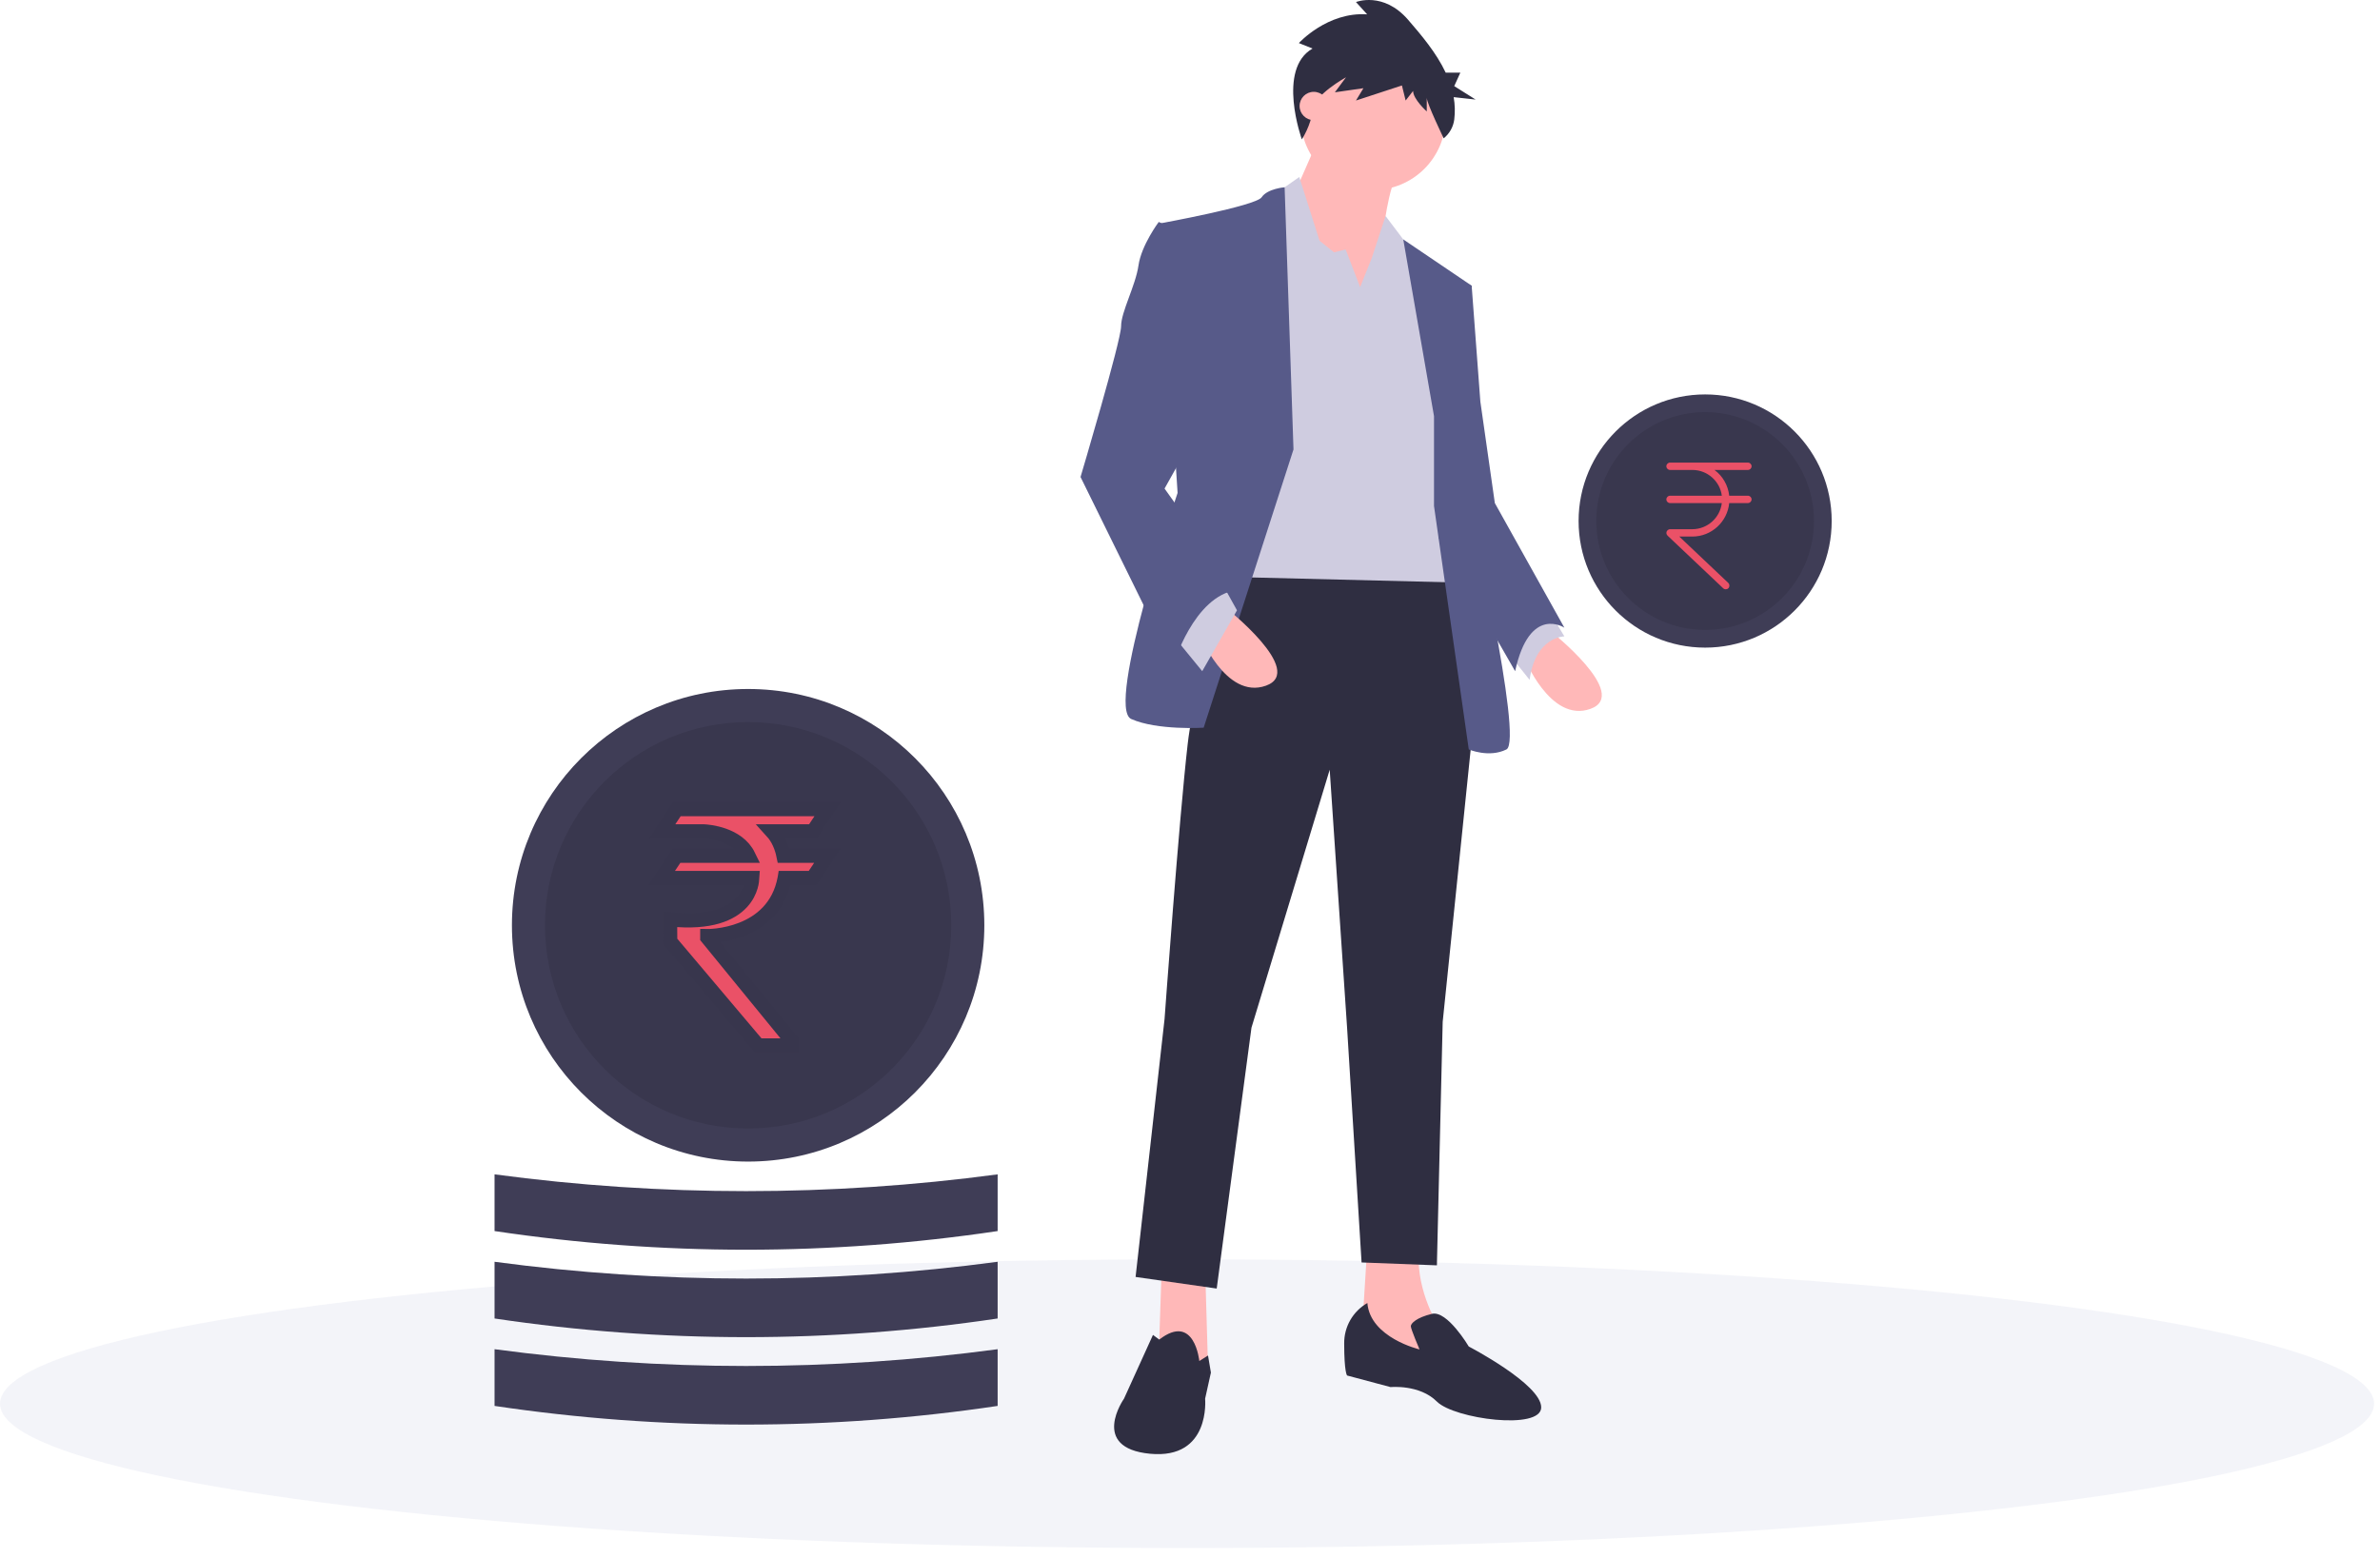
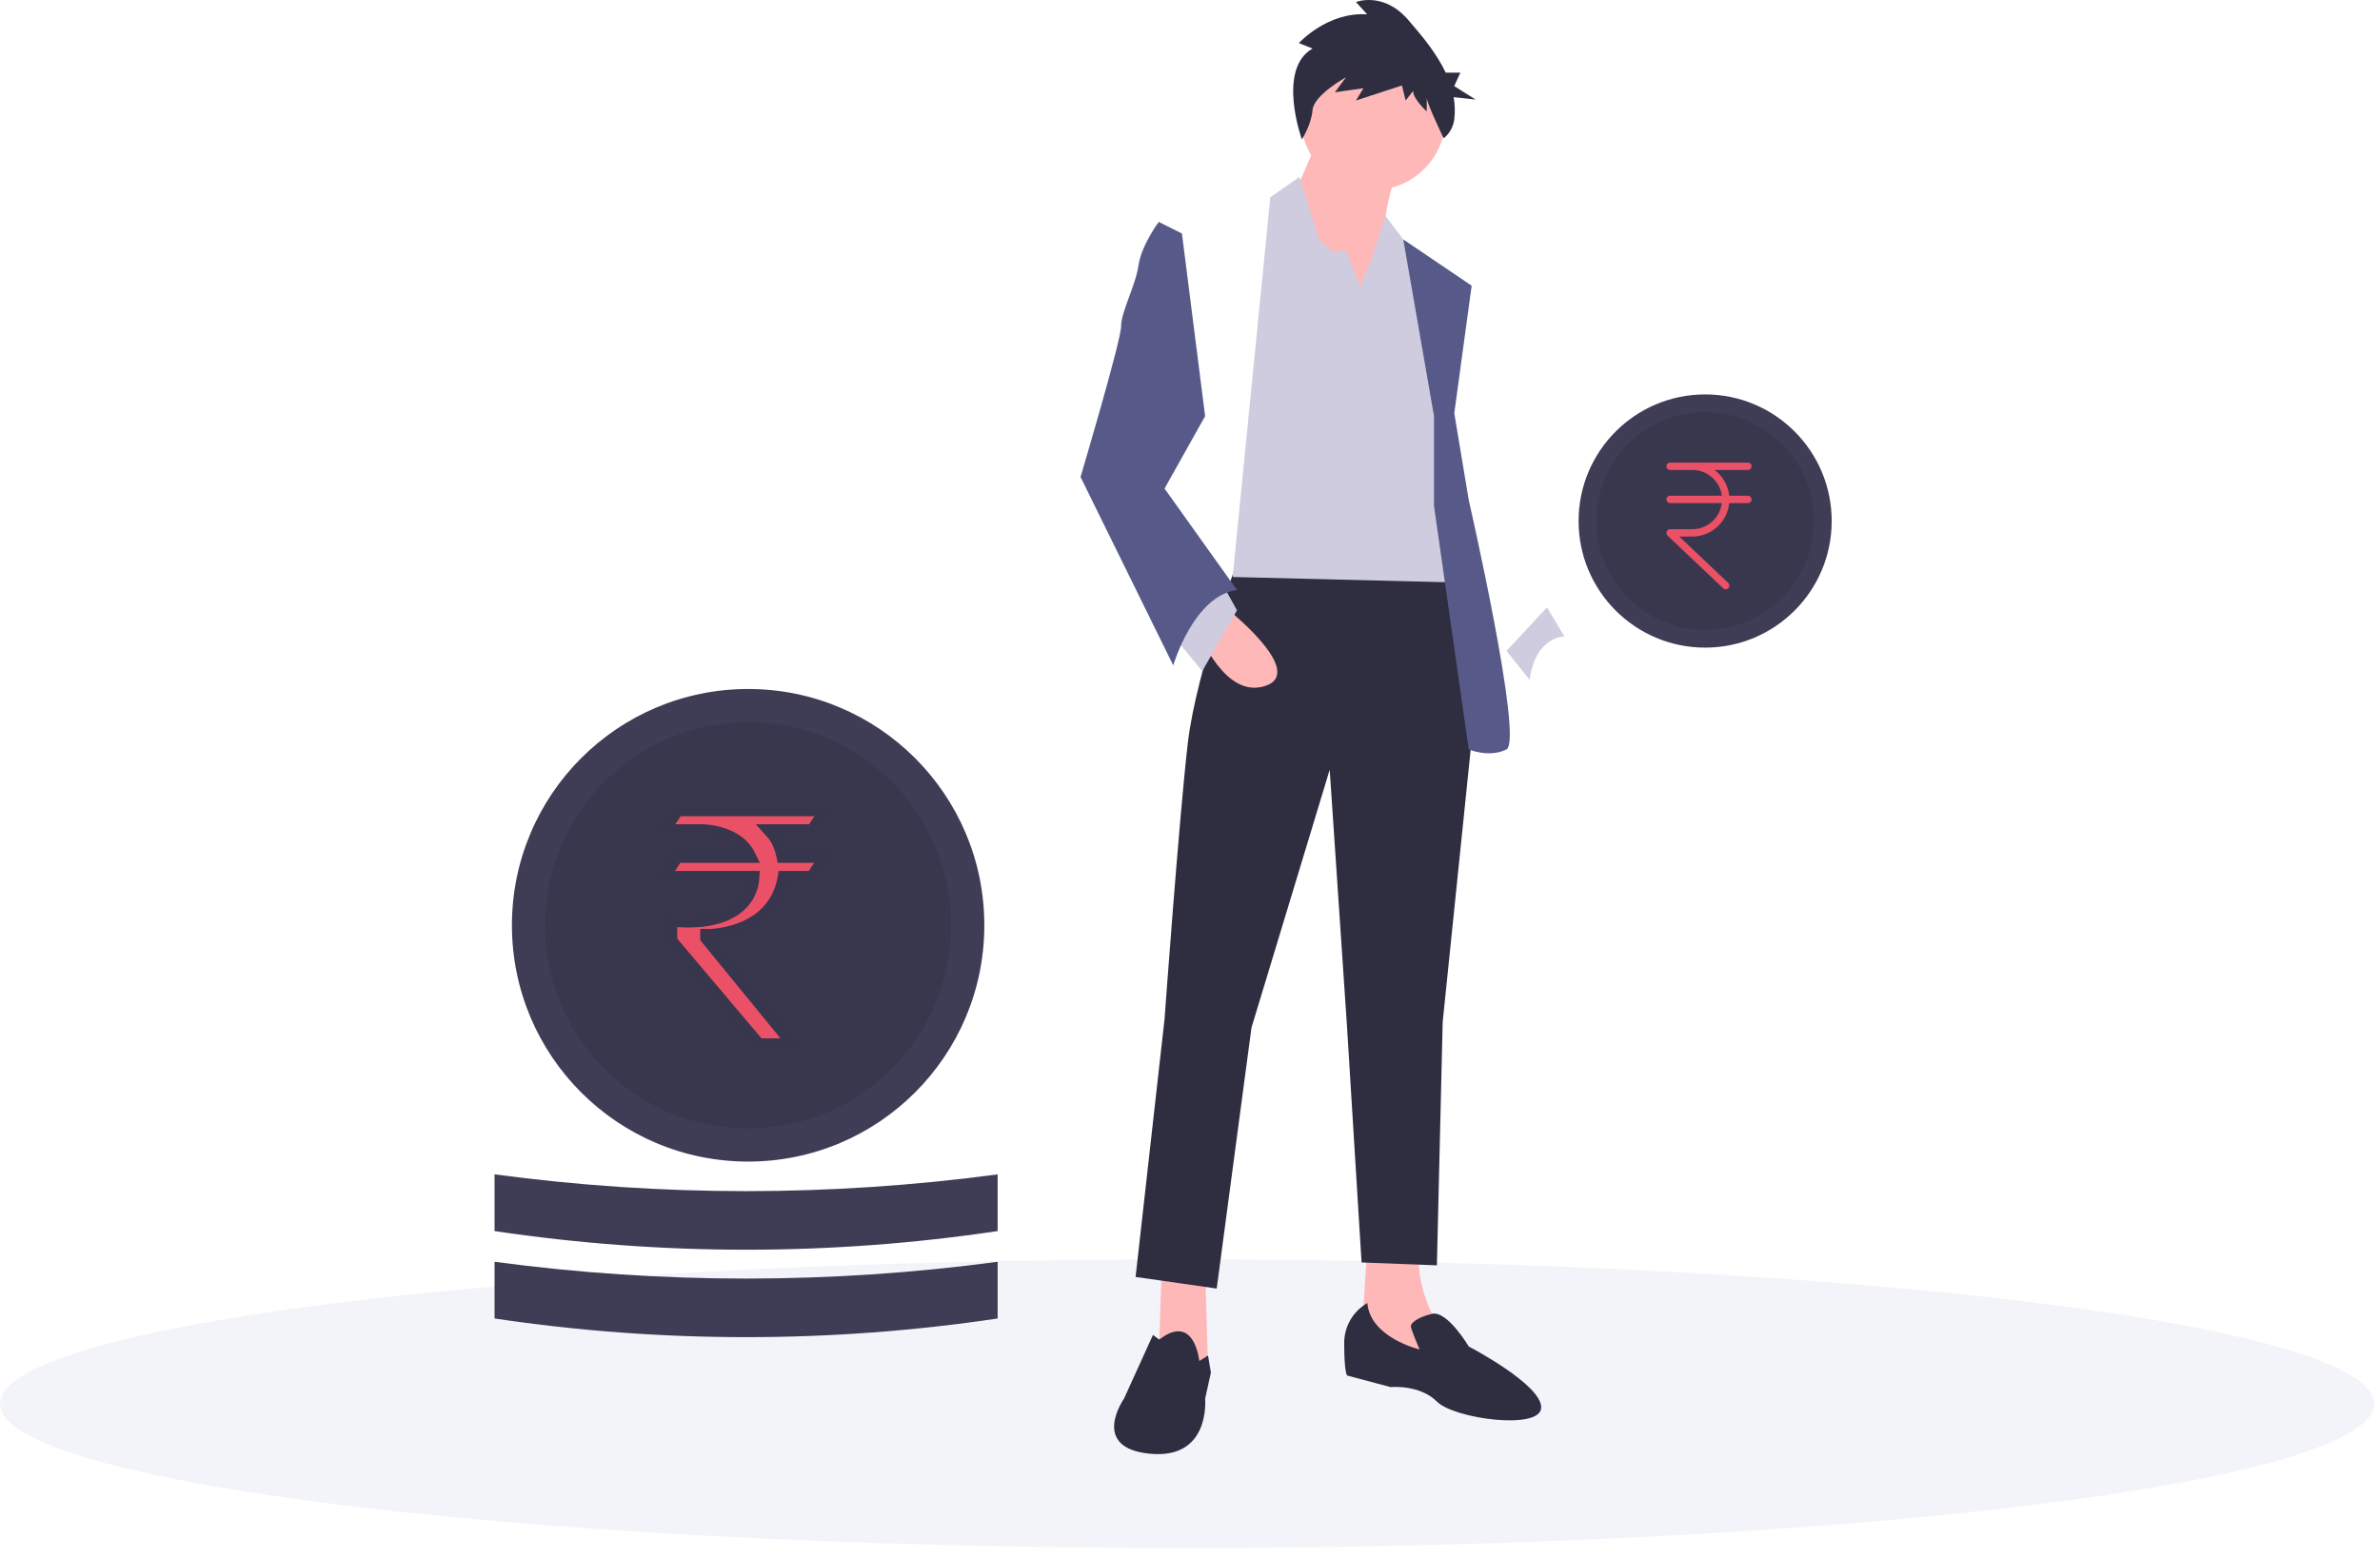
<svg xmlns="http://www.w3.org/2000/svg" width="168px" height="110px" viewBox="0 0 168 110" version="1.1">
  <title>services_3</title>
  <desc>Created with Sketch.</desc>
  <g id="Page-1" stroke="none" stroke-width="1" fill="none" fill-rule="evenodd">
    <g id="services_3" fill-rule="nonzero">
      <g id="Group-15-Copy" transform="translate(0, 88.432)" fill="#45509D" fill-opacity="0.243" opacity="0.253">
        <g id="undraw_Savings_dwkw-Copy-5" transform="translate(0, 0.485)">
          <ellipse id="Oval" cx="83.791" cy="10.194" rx="83.791" ry="10.194" />
        </g>
      </g>
      <g id="Group-12" transform="translate(34.909, 0)">
        <g id="Group-42" transform="translate(67.504, 51.379) scale(-1, 1) translate(-67.504, -51.379) translate(40.444, 0)">
          <g id="Group-2" transform="translate(0, 27.772)">
            <g id="Group-41">
              <ellipse id="Oval" fill="#3F3D56" cx="9.11" cy="9.016" rx="8.933" ry="8.939" />
              <ellipse id="Oval" fill="#000000" opacity="0.1" cx="9.11" cy="9.016" rx="7.682" ry="7.688" />
            </g>
            <g id="rupee" transform="translate(5.822, 4.89)" fill="#EA5167">
              <path d="M5.764,2.339 L4.445,2.339 C4.37,1.611 3.978,0.936 3.404,0.52 L5.764,0.52 C5.907,0.52 6.024,0.403 6.024,0.26 C6.024,0.117 5.907,0 5.764,0 L0.269,0 C0.126,0 0.009,0.117 0.009,0.26 C0.009,0.403 0.126,0.52 0.269,0.52 L1.843,0.52 C2.913,0.52 3.796,1.325 3.923,2.339 L0.269,2.339 C0.126,2.339 0.009,2.456 0.009,2.599 C0.009,2.742 0.126,2.859 0.269,2.859 L3.923,2.859 C3.793,3.911 2.9,4.701 1.843,4.704 L0.272,4.704 C0.126,4.706 0.009,4.826 0.012,4.971 C0.012,5.042 0.043,5.109 0.093,5.158 L4.022,8.877 C4.126,8.976 4.289,8.971 4.388,8.867 C4.487,8.76 4.481,8.597 4.378,8.495 L0.921,5.223 L1.84,5.223 C3.196,5.223 4.315,4.184 4.445,2.859 L5.764,2.859 C5.907,2.859 6.024,2.742 6.024,2.599 C6.024,2.456 5.907,2.339 5.764,2.339 Z" id="Path" transform="translate(3.017, 4.474) scale(-1, 1) translate(-3.017, -4.474) " />
            </g>
          </g>
          <g id="undraw_project_completed_w0oq" transform="translate(15.958, 0)">
-             <path d="M4.111,44.525 C4.111,44.525 -1.616,49.027 1.248,50.051 C4.111,51.074 5.951,46.367 5.951,46.367 L4.111,44.525 Z" id="Path" fill="#FFB8B8" />
            <path d="M4.315,42.888 L3.088,44.934 C3.088,44.934 5.133,44.934 5.542,48.004 L7.178,45.958 L4.315,42.888 Z" id="Path" fill="#CFCCE0" />
            <polygon id="Path" fill="#FFB8B8" points="31.515 89.548 31.72 95.688 29.266 97.12 28.243 96.506 28.448 89.548" />
            <path d="M16.995,87.911 L17.404,94.46 L11.678,96.915 L12.087,93.436 C12.087,93.436 13.723,90.776 13.314,87.911 L16.995,87.911 Z" id="Path" fill="#FFB8B8" />
            <path d="M25.789,38.59 C25.789,38.59 29.061,47.186 29.675,52.507 C30.288,57.827 31.311,71.948 31.311,71.948 L33.356,90.162 L27.63,90.981 L25.176,72.562 L19.654,54.348 L18.427,72.562 L17.404,89.139 L12.087,89.343 L11.678,72.153 L9.428,50.255 L10.655,39.818 L25.789,38.59 Z" id="Path" fill="#2F2E41" />
            <path d="M28.857,96.097 C28.857,96.097 29.192,92.66 31.683,94.583 L32.129,94.255 L34.174,98.757 C34.174,98.757 36.628,102.236 32.333,102.646 C28.039,103.055 28.448,98.757 28.448,98.757 L28.039,96.915 L28.243,95.709 L28.857,96.097 Z" id="Path" fill="#2F2E41" />
            <path d="M16.995,92.004 C18.02,92.59 18.647,93.687 18.631,94.869 C18.631,96.915 18.427,97.12 18.427,97.12 L15.359,97.939 C15.359,97.939 13.314,97.734 12.087,98.962 C10.86,100.19 4.724,101.008 4.724,99.371 C4.724,97.734 9.837,95.074 9.837,95.074 C9.837,95.074 11.355,92.508 12.437,92.767 C13.518,93.027 13.927,93.436 13.927,93.641 C13.927,93.846 13.314,95.278 13.314,95.278 C13.314,95.278 16.791,94.46 16.995,92.004 Z" id="Path" fill="#2F2E41" />
            <ellipse id="Oval" fill="#FFB8B8" cx="16.586" cy="8.302" rx="5.113" ry="5.116" />
            <path d="M20.369,9.632 L22.619,14.749 L16.484,23.549 C16.484,23.549 16.075,13.93 14.848,12.293 C13.621,10.656 20.369,9.632 20.369,9.632 Z" id="Path" fill="#FFB8B8" />
            <polygon id="Path" fill="#CFCCE0" points="17.506 20.274 18.529 17.614 19.347 17.818 20.37 17 21.801 12.498 23.846 13.93 26.505 40.739 9.939 41.148 12.189 22.525 14.234 17.205 15.71 15.252 16.688 18.228" />
-             <path d="M22.21,31.735 L22.836,13.222 C22.836,13.222 24.051,13.316 24.46,13.93 C24.869,14.544 31.618,15.772 31.618,15.772 L30.391,34.804 C30.391,34.804 35.503,49.948 33.663,50.767 C31.822,51.586 28.55,51.381 28.55,51.381 L22.21,31.735 Z" id="Path" fill="#575A89" />
            <path d="M12.291,29.381 L14.461,16.905 L9.633,20.172 L10.86,29.176 L9.837,35.316 C9.837,35.316 5.951,52.302 7.178,52.916 C8.406,53.53 9.837,52.916 9.837,52.916 L12.291,35.725 L12.291,29.381 Z" id="Path" fill="#575A89" />
-             <path d="M11.064,19.763 L9.633,20.172 L9.019,28.358 L7.997,35.521 L3.088,44.321 C3.088,44.321 5.542,42.683 6.565,47.39 L11.97,37.973 L11.064,19.763 Z" id="Path" fill="#575A89" />
            <path d="M27.016,42.888 C27.016,42.888 21.29,47.39 24.153,48.414 C27.016,49.437 28.857,44.73 28.857,44.73 L27.016,42.888 Z" id="Path" fill="#FFB8B8" />
            <polygon id="Path" fill="#CFCCE0" points="30.493 45.139 28.652 47.39 26.198 43.093 27.221 41.251" />
            <path d="M30.084,16.488 L31.72,15.67 C31.72,15.67 32.947,17.307 33.151,18.739 C33.356,20.172 34.379,22.014 34.379,23.037 C34.379,24.06 37.242,33.679 37.242,33.679 L30.697,46.981 C30.697,46.981 29.266,42.069 26.198,41.66 L31.311,34.497 L28.448,29.381 L30.084,16.488 Z" id="Path" fill="#575A89" />
            <path d="M20.866,3.428 L21.83,3.041 C21.83,3.041 19.814,0.82 17.01,1.014 L17.799,0.144 C17.799,0.144 15.87,-0.628 14.117,1.4 C13.196,2.466 12.13,3.719 11.465,5.13 L10.432,5.13 L10.863,6.08 L9.355,7.029 L10.903,6.859 C10.811,7.379 10.797,7.909 10.861,8.434 C10.928,8.958 11.195,9.436 11.607,9.767 L11.607,9.767 C11.607,9.767 12.803,7.29 12.803,6.904 L12.803,7.869 C12.803,7.869 13.767,7 13.767,6.421 L14.293,7.097 L14.556,6.035 L17.799,7.097 L17.273,6.228 L19.289,6.517 L18.5,5.455 C18.5,5.455 20.779,6.711 20.866,7.773 C20.954,8.835 21.621,9.841 21.621,9.841 C21.621,9.841 23.408,4.876 20.866,3.428 Z" id="Path" fill="#2F2E41" />
-             <ellipse id="Oval" fill="#FFB8B8" cx="20.779" cy="7.484" rx="1" ry="1" />
          </g>
        </g>
        <g id="undraw_pay_online_b1hk-(1)" transform="translate(0, 48.5)">
          <ellipse id="Oval" fill="#3F3D56" cx="17.9" cy="16.832" rx="16.673" ry="16.684" />
          <ellipse id="Oval" fill="#000000" opacity="0.1" cx="17.9" cy="16.832" rx="14.339" ry="14.348" />
          <g id="noun_Rupee_17984" transform="translate(11.742, 8.486)" fill="#EA5167" stroke="#38364D">
            <path d="M7.83,1.713 L10.73,1.713 L11.774,0.144 L1.129,0.144 L0.084,1.713 L3.012,1.713 C3.314,1.726 5.429,1.876 6.187,3.437 L1.106,3.437 L0.061,5.005 L6.444,5.005 C6.442,5.034 6.44,5.064 6.437,5.094 C6.437,5.094 6.407,8.526 0.653,7.931 L0.653,8.67 L0.659,9.48 L6.868,16.828 L9.227,16.828 L9.227,16.501 L3.274,9.215 L3.274,9.11 C3.274,9.11 7.959,9.185 8.735,5.034 C8.735,5.034 8.736,5.024 8.739,5.005 L10.707,5.005 L11.752,3.437 L8.654,3.437 C8.536,2.861 8.298,2.226 7.83,1.713 Z" id="Path" />
          </g>
-           <path d="M35.513,50.768 C23.741,52.525 11.773,52.525 0,50.768 L0,46.764 C11.785,48.344 23.728,48.344 35.513,46.764 L35.513,50.768 Z" id="Path" fill="#3F3D56" />
          <path d="M35.513,44.595 C23.741,46.352 11.773,46.352 0,44.595 L0,40.591 C11.785,42.171 23.728,42.171 35.513,40.591 L35.513,44.595 Z" id="Path" fill="#3F3D56" />
          <path d="M35.513,38.422 C23.741,40.179 11.773,40.179 0,38.422 L0,34.418 C11.785,35.997 23.728,35.997 35.513,34.418 L35.513,38.422 Z" id="Path" fill="#3F3D56" />
        </g>
      </g>
    </g>
  </g>
</svg>